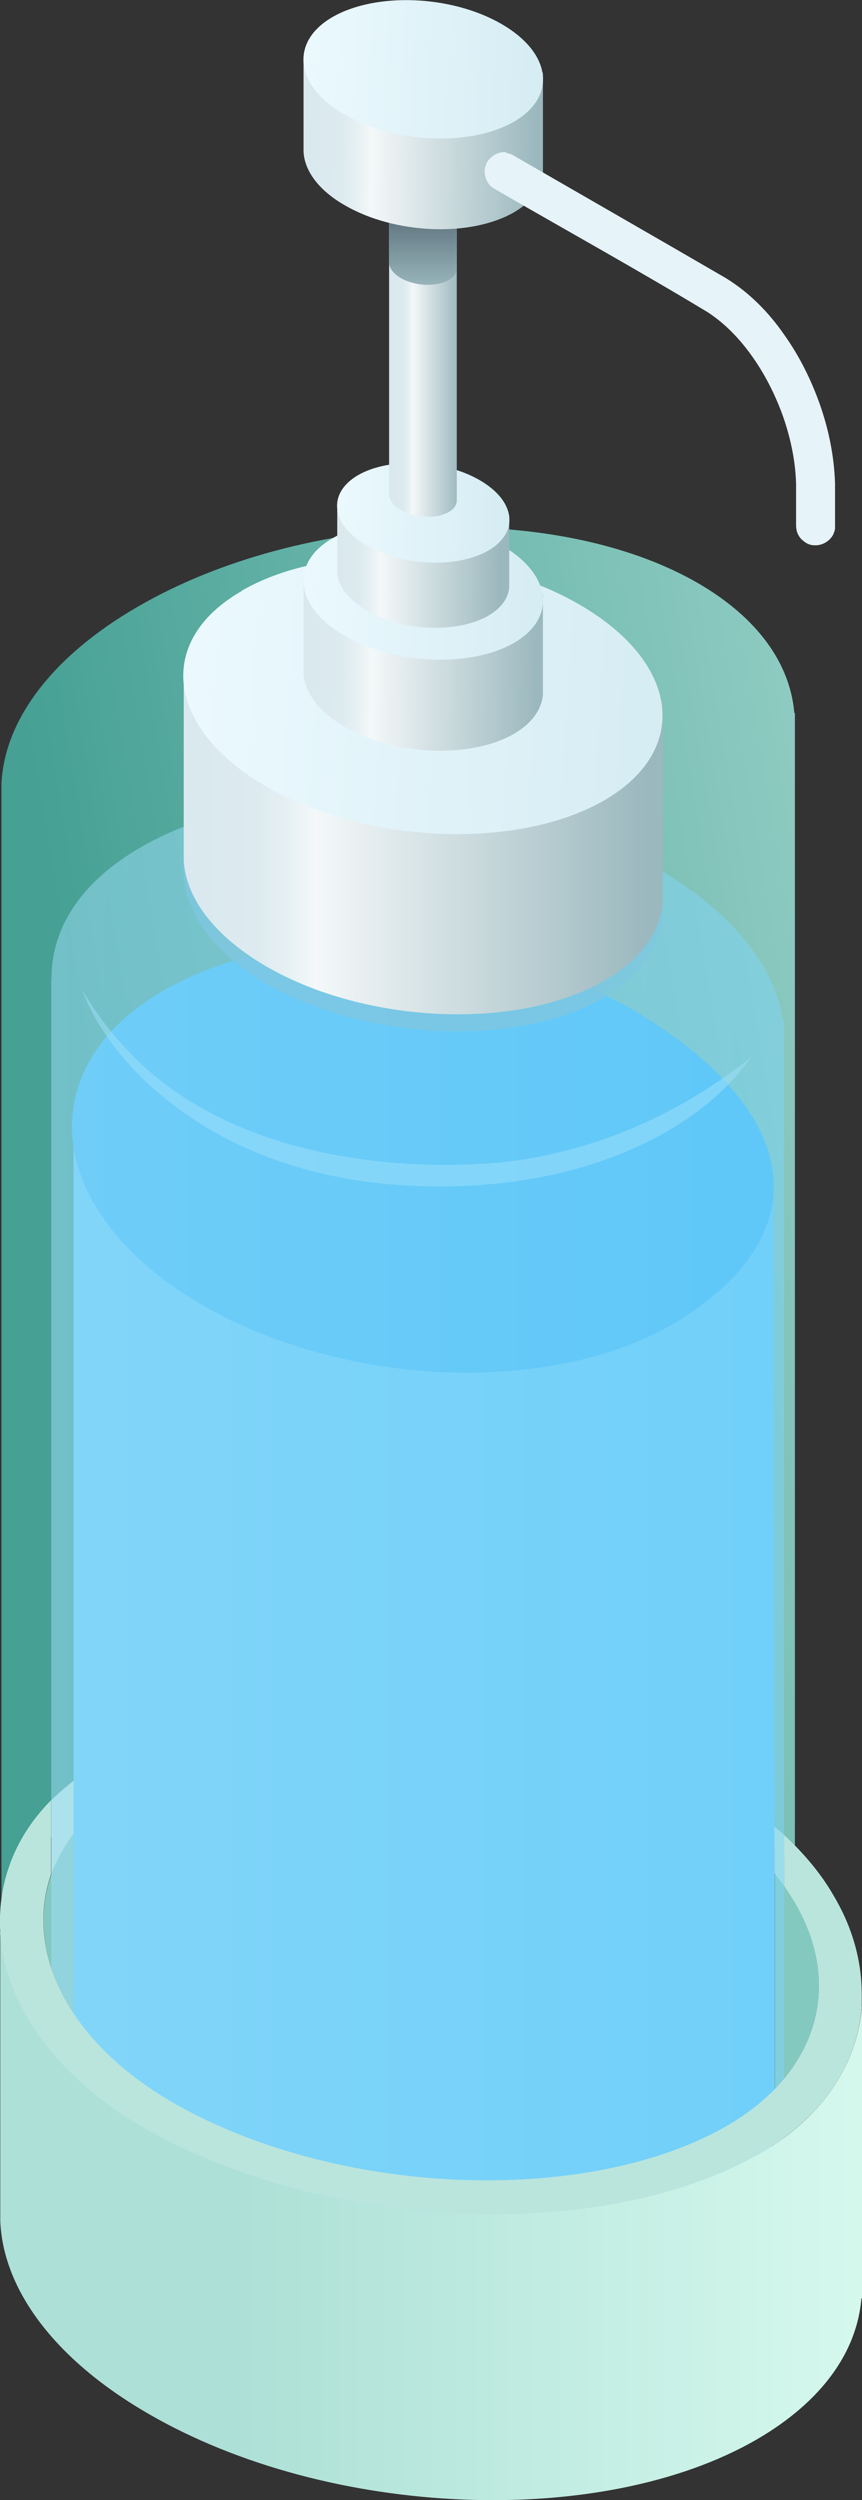
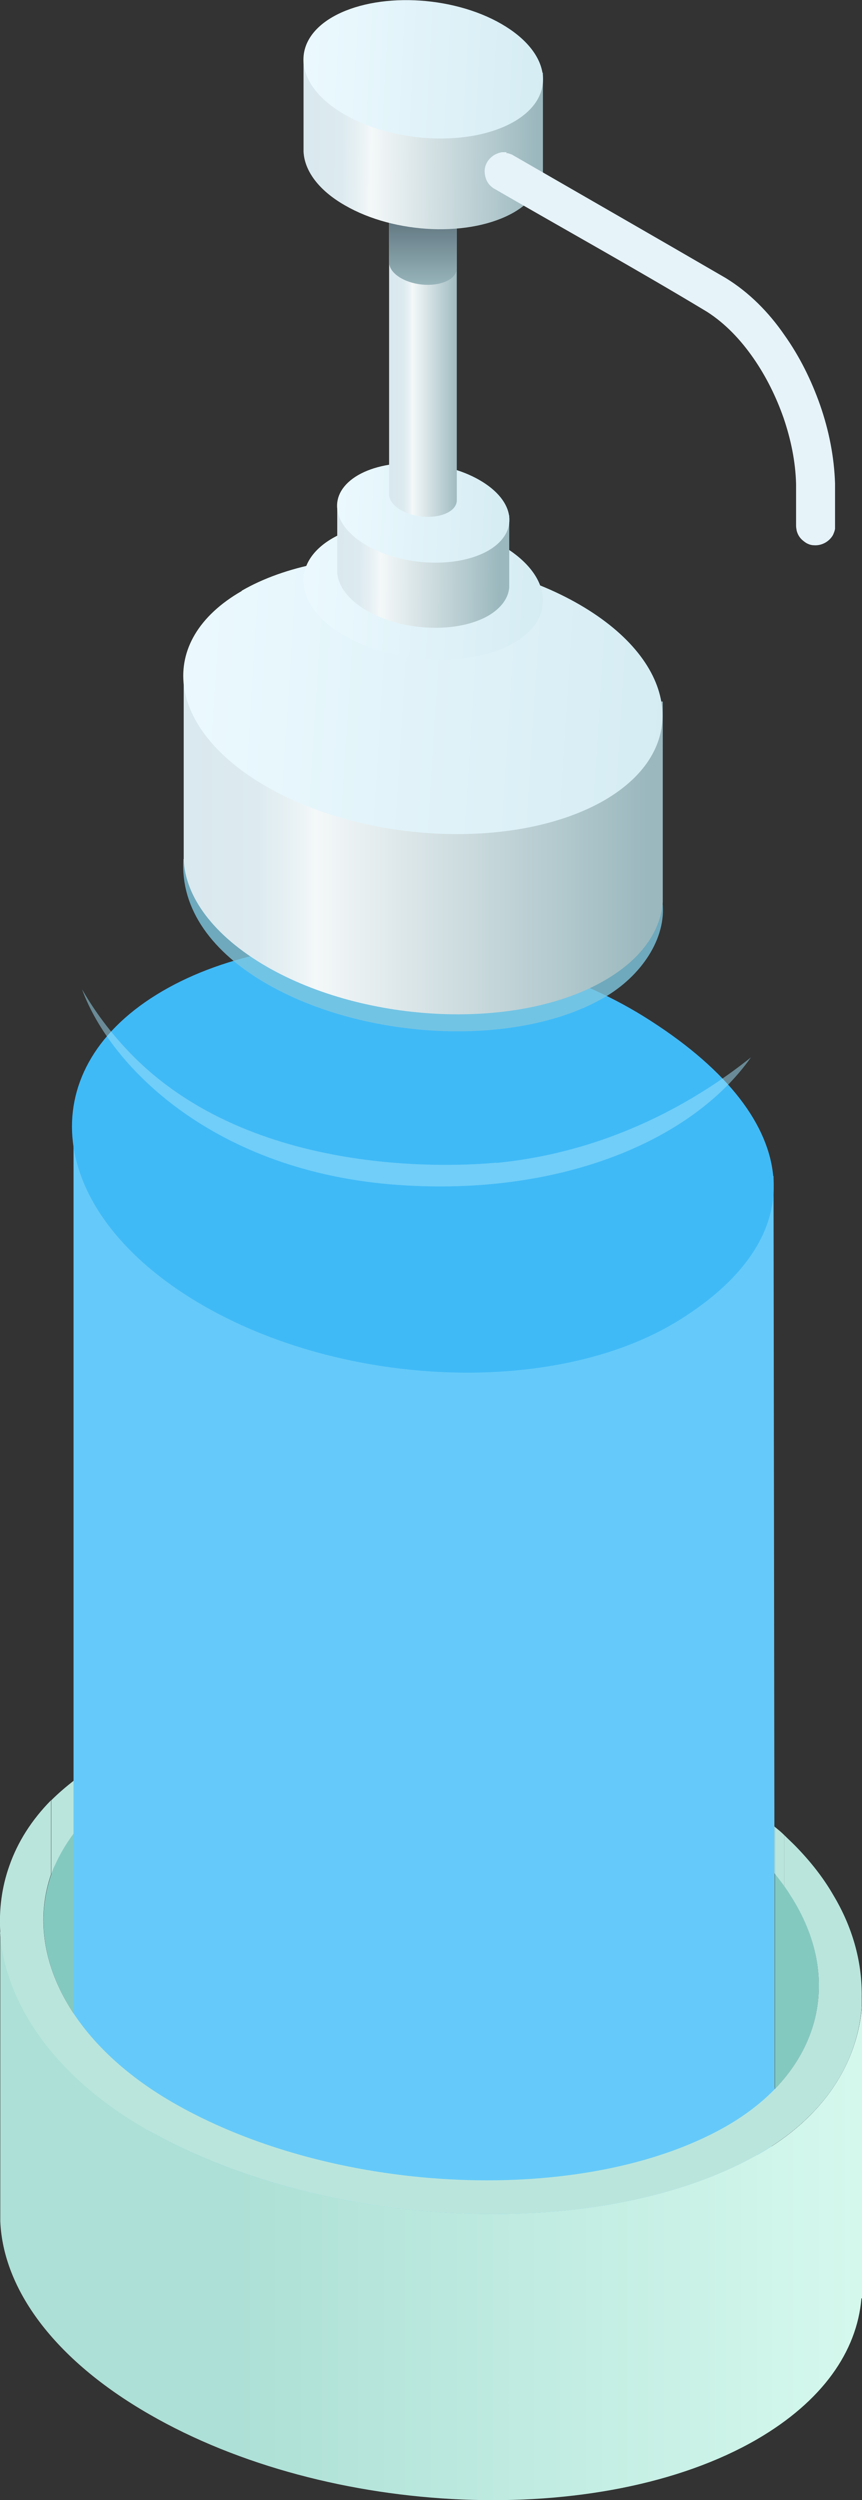
<svg xmlns="http://www.w3.org/2000/svg" xmlns:xlink="http://www.w3.org/1999/xlink" id="Calque_2" data-name="Calque 2" viewBox="0 0 29.42 85.24">
  <rect x="0" y="0" width="29.42" height="85.24" fill="#333333" stroke="none" />
  <defs>
    <style>
      .cls-1 {
        fill: url(#Dégradé_sans_nom_368);
      }

      .cls-1, .cls-2, .cls-3, .cls-4, .cls-5, .cls-6, .cls-7, .cls-8, .cls-9, .cls-10, .cls-11, .cls-12, .cls-13, .cls-14, .cls-15, .cls-16, .cls-17, .cls-18, .cls-19 {
        fill-rule: evenodd;
      }

      .cls-2, .cls-20 {
        fill: #bae5dd;
      }

      .cls-3 {
        fill: url(#Dégradé_sans_nom_381-4);
      }

      .cls-4 {
        fill: #7fc6e0;
        opacity: .8;
      }

      .cls-21 {
        fill: #a0e3fb;
      }

      .cls-21, .cls-13 {
        opacity: .5;
      }

      .cls-5 {
        fill: url(#Dégradé_sans_nom_379);
      }

      .cls-22 {
        fill: #e6f3f9;
      }

      .cls-6 {
        fill: #65caf9;
      }

      .cls-7 {
        fill: url(#Dégradé_sans_nom_380-3);
      }

      .cls-8, .cls-10 {
        fill: #40baf7;
      }

      .cls-9 {
        fill: url(#Dégradé_sans_nom_380);
      }

      .cls-10 {
        opacity: 0;
      }

      .cls-11 {
        fill: #84c9c0;
      }

      .cls-12 {
        fill: url(#Dégradé_sans_nom_381-2);
      }

      .cls-13 {
        fill: url(#Dégradé_sans_nom_371);
      }

      .cls-14 {
        fill: #69c2b7;
      }

      .cls-15 {
        fill: url(#Dégradé_sans_nom_380-4);
      }

      .cls-16 {
        fill: url(#Dégradé_sans_nom_381-3);
      }

      .cls-23 {
        fill: url(#Dégradé_sans_nom_47);
      }

      .cls-17 {
        fill: url(#Dégradé_sans_nom_381);
      }

      .cls-18 {
        fill: url(#Dégradé_sans_nom_380-2);
      }

      .cls-19 {
        fill: url(#Dégradé_sans_nom_380-5);
      }
    </style>
    <linearGradient id="Dégradé_sans_nom_368" data-name="Dégradé sans nom 368" x1="-31.92" y1="574.41" x2="-30.92" y2="574.41" gradientTransform="translate(-6409.7 -46671.15) rotate(-35.92) scale(47.25 72.42) skewX(-37.34)" gradientUnits="userSpaceOnUse">
      <stop offset="0" stop-color="#46a094" />
      <stop offset="1" stop-color="#bae5dd" />
    </linearGradient>
    <linearGradient id="Dégradé_sans_nom_371" data-name="Dégradé sans nom 371" x1="2.16" y1="52.97" x2="26.47" y2="52.97" gradientTransform="matrix(1, 0, 0, 1, 0, 0)" gradientUnits="userSpaceOnUse">
      <stop offset="0" stop-color="#9fe0fb" />
      <stop offset="1" stop-color="#7dd5fa" />
    </linearGradient>
    <linearGradient id="Dégradé_sans_nom_47" data-name="Dégradé sans nom 47" x1="8.08" y1="75.56" x2="31.92" y2="75.56" gradientTransform="matrix(1, 0, 0, 1, 0, 0)" gradientUnits="userSpaceOnUse">
      <stop offset="0" stop-color="#ade0d6" />
      <stop offset="1" stop-color="#dafbf0" />
    </linearGradient>
    <linearGradient id="Dégradé_sans_nom_380" data-name="Dégradé sans nom 380" x1="-33.84" y1="499.01" x2="-32.84" y2="499.01" gradientTransform="translate(-522.87 -1013.53) rotate(-179.99) scale(16.36 -2.09) skewX(.06)" gradientUnits="userSpaceOnUse">
      <stop offset="0" stop-color="#9bb8be" />
      <stop offset=".69" stop-color="#f4f8f9" />
      <stop offset=".74" stop-color="#e8f1f4" />
      <stop offset=".81" stop-color="#ddebf0" />
      <stop offset="1" stop-color="#d9e8ee" />
      <stop offset="1" stop-color="#d9e8ee" />
    </linearGradient>
    <linearGradient id="Dégradé_sans_nom_381" data-name="Dégradé sans nom 381" x1="-33.35" y1="566.36" x2="-32.35" y2="566.36" gradientTransform="translate(.36 -9273.67) rotate(-176.77) scale(16.39 -16.39)" gradientUnits="userSpaceOnUse">
      <stop offset="0" stop-color="#d5ecf3" />
      <stop offset="1" stop-color="#ebf9fe" />
    </linearGradient>
    <linearGradient id="Dégradé_sans_nom_380-2" data-name="Dégradé sans nom 380" x1="-34.75" y1="421.35" x2="-33.75" y2="421.35" gradientTransform="translate(-262.22 -417.25) rotate(-179.99) scale(8.18 -1.04) skewX(.06)" xlink:href="#Dégradé_sans_nom_380" />
    <linearGradient id="Dégradé_sans_nom_381-2" data-name="Dégradé sans nom 381" x1="-33.78" y1="556.42" x2="-32.78" y2="556.42" gradientTransform="translate(-.67 -4546.31) rotate(-176.77) scale(8.19 -8.19)" xlink:href="#Dégradé_sans_nom_381" />
    <linearGradient id="Dégradé_sans_nom_380-3" data-name="Dégradé sans nom 380" x1="-35.45" y1="360.8" x2="-34.45" y2="360.8" gradientTransform="translate(-189.13 -251.71) rotate(-179.99) scale(5.88 -.75) skewX(.06)" xlink:href="#Dégradé_sans_nom_380" />
    <linearGradient id="Dégradé_sans_nom_381-3" data-name="Dégradé sans nom 381" x1="-34.11" y1="548.67" x2="-33.11" y2="548.67" gradientTransform="translate(-.96 -3222.3) rotate(-176.77) scale(5.89 -5.89)" xlink:href="#Dégradé_sans_nom_381" />
    <linearGradient id="Dégradé_sans_nom_380-4" data-name="Dégradé sans nom 380" x1="-39.85" y1="506.34" x2="-38.85" y2="506.34" gradientTransform="translate(-75.17 -1156.78) rotate(-179.94) scale(2.31 -2.31)" xlink:href="#Dégradé_sans_nom_380" />
    <linearGradient id="Dégradé_sans_nom_379" data-name="Dégradé sans nom 379" x1="39.99" y1="569.02" x2="40.99" y2="569.02" gradientTransform="translate(1279.57 98.61) rotate(-90) scale(2.22 -2.22)" gradientUnits="userSpaceOnUse">
      <stop offset="0" stop-color="#9bb8be" />
      <stop offset="1" stop-color="#647a84" />
    </linearGradient>
    <linearGradient id="Dégradé_sans_nom_380-5" data-name="Dégradé sans nom 380" x1="-34.75" y1="421.35" x2="-33.75" y2="421.35" gradientTransform="translate(-262.22 -435.03) rotate(-179.99) scale(8.18 -1.04) skewX(.06)" xlink:href="#Dégradé_sans_nom_380" />
    <linearGradient id="Dégradé_sans_nom_381-4" data-name="Dégradé sans nom 381" x1="-33.78" y1="556.42" x2="-32.78" y2="556.42" gradientTransform="translate(-.67 -4564.08) rotate(-176.77) scale(8.19 -8.19)" xlink:href="#Dégradé_sans_nom_381" />
  </defs>
  <g id="chambre_patient">
    <g id="chambre">
      <g id="flacon_sha">
        <g id="support">
-           <path id="path12-0-7-9" class="cls-1" d="M27.13,63.56V24.31h-.02c-.14-1.66-1.22-3.23-3.29-4.43-4.89-2.82-13.46-2.47-19.11,.8C1.71,22.41,.14,24.61,.05,26.73h0v38.36c.53-.99,1.4-2.32,2.8-3.54,5.35-4.66,13.9-3.62,19.3-1.17,2.31,1.05,3.98,2.32,4.98,3.19Z" />
          <path id="path26-27-6" class="cls-14" d="M5.91,70.38c4.4-2.74,12.11-2.4,17.19,.77,5.08,3.16,5.64,7.95,1.23,10.69-4.4,2.74-12.11,2.39-17.19-.77-5.08-3.16-5.64-7.96-1.23-10.69Z" />
          <path class="cls-11" d="M26.45,71.22c-.44,.45-.97,.87-1.6,1.23-.5-.46-1.09-.9-1.75-1.31-5.09-3.16-12.79-3.5-17.19-.76-.36,.22-.68,.45-.97,.7-1.04-.74-1.85-1.56-2.42-2.42v-6.17c.52-.69,1.25-1.32,2.19-1.84,4.78-2.68,13.15-2.34,18.67,.75,1.3,.73,2.31,1.57,3.06,2.48v7.34Z" />
          <path class="cls-11" d="M26.45,71.22v-7.34c1.98,2.42,2.02,5.26,0,7.34Z" />
          <path class="cls-11" d="M2.52,62.49v6.17c-1.37-2.06-1.39-4.34,0-6.17Z" />
          <path class="cls-2" d="M26.45,62.29v1.6c-.75-.91-1.77-1.76-3.07-2.49-5.52-3.09-13.89-3.43-18.67-.75-.94,.52-1.67,1.15-2.19,1.84v-1.79c.32-.26,.68-.49,1.07-.71,5.32-2.99,14.62-2.62,20.76,.83,.79,.45,1.49,.94,2.1,1.47Z" />
          <path class="cls-2" d="M1.75,63.91c.04-.1,.07-.2,.12-.3,.17-.39,.39-.76,.66-1.12v-1.79c-.28,.22-.54,.44-.78,.68v2.53Z" />
          <path class="cls-2" d="M26.77,62.57c-.1-.1-.21-.19-.32-.28v1.6c.11,.14,.22,.28,.32,.42v-1.74Z" />
        </g>
        <g id="error-21">
          <path id="error-21-ko" class="cls-10" d="M26.43,63.83v-1.62l-.03-22.11h-.03c-.17-1.84-1.65-3.73-4.4-5.44-4.92-3.06-12.38-3.4-16.65-.74-2.2,1.37-3.11,3.27-2.81,5.21v31.33c.1,1.96,1.54,3.93,4.12,5.54,4.91,3.06,12.35,3.39,16.6,.75,1.72-1.07,2.98-2.46,3.18-3.95,.02-.07,.02-.13,.03-.2v-8.76Z" />
          <g id="error-21-ok">
            <path class="cls-6" d="M26.44,71.17v1.42c-.01,.07-.01,.13-.03,.2-.2,1.49-1.46,2.88-3.18,3.95-4.25,2.64-11.69,2.31-16.6-.75-2.58-1.61-4.02-3.58-4.12-5.54v-31.71l23.89,1.36,.03,22.11v8.96Z" />
            <path id="path26-27-6-2" data-name="path26-27-6" class="cls-8" d="M5.33,33.92c4.27-2.65,11.72-2.32,16.65,.74,5.4,3.36,5.93,7.41,1.2,10.35-4.26,2.65-11.72,2.32-16.65-.74-4.92-3.06-5.46-7.71-1.2-10.35Z" />
          </g>
          <g>
-             <path class="cls-13" d="M26.77,34.79h-.05c-.26-1.82-1.7-3.68-4.27-5.17-5.22-3.02-13.13-3.34-17.65-.73-2.05,1.18-3.04,2.77-3.04,4.43h-.01v37.05h0c.08,2.04,1.54,4.17,4.31,5.84,5.22,3.15,13.13,3.5,17.65,.77,1.91-1.16,2.91-2.67,3.04-4.28h.01V34.79h0Z" />
            <path class="cls-21" d="M16.93,39.65c4.25-.41,7.27-2.46,8.7-3.6-2.02,2.86-6.53,4.74-12.04,4.35-6.26-.44-9.83-4.03-10.79-6.67,.31,.54,.83,1.33,1.61,2.14,4.17,4.36,11.27,3.89,12.53,3.77Z" />
          </g>
        </g>
        <g id="support-2" data-name="support">
          <path class="cls-23" d="M25.84,73.47c-5.31,2.99-14.62,2.61-20.76-.83C1.9,70.85,.19,68.32,.01,65.88v9.86h0c.1,2.29,1.81,4.69,5.08,6.57,6.13,3.54,15.43,3.93,20.74,.86,2.24-1.3,3.42-3,3.57-4.81h.02v-9.99c-.14,1.97-1.31,3.83-3.57,5.1Z" />
          <path class="cls-20" d="M5.08,72.64c6.14,3.44,15.45,3.82,20.76,.83,2.26-1.27,3.44-3.12,3.57-5.1v-.49c.04,1.99-1.14,3.9-3.59,5.31-2.65,1.53-6.28,2.2-10.02,2.05-3.77-.15-7.65-1.13-10.72-2.91-3.04-1.76-4.79-4.34-5.08-6.49v.05c.17,2.43,1.89,4.96,5.07,6.75Z" />
          <path class="cls-20" d="M29.41,67.98c0-1.12-.31-2.27-.97-3.37-.34-.59-.78-1.15-1.31-1.69-.12-.12-.24-.23-.36-.35v1.74c.07,.1,.14,.2,.2,.3,1.82,2.81,1.12,6.02-2.25,7.92-4.78,2.68-13.15,2.34-18.67-.76-3.73-2.09-5.22-5.22-4.31-7.86v-2.53c-.67,.68-1.14,1.43-1.42,2.23-.26,.73-.36,1.5-.31,2.28,.17,2.43,1.89,4.96,5.07,6.75,6.14,3.44,15.45,3.82,20.76,.83,2.26-1.27,3.44-3.12,3.57-5.1v-.49s0,.06,0,.1Z" />
        </g>
        <g id="tete">
          <path id="path18-73-6" class="cls-4" d="M22.61,30.75c.15,1.25-.74,2.54-1.99,3.26-2.95,1.71-8.13,1.49-11.54-.48-1.81-1.05-2.93-2.51-2.82-4.24l16.35,1.46Z" />
          <path id="path22-1-2" class="cls-9" d="M22.62,23.92v6.84h0c-.08,1-.74,1.95-1.99,2.67-2.95,1.71-8.13,1.49-11.54-.48-1.81-1.05-2.77-2.38-2.82-3.65h0v-6.3l16.36,.92Z" />
          <path id="path24-29-0" class="cls-17" d="M8.25,20.14c2.96-1.71,8.13-1.5,11.54,.48s3.78,4.96,.83,6.67c-2.96,1.7-8.13,1.49-11.54-.48-3.41-1.97-3.79-4.96-.83-6.66h0Z" />
-           <path id="path30-9-5" class="cls-18" d="M18.53,20.26v3.42h0c-.04,.5-.37,.98-.99,1.34-1.48,.85-4.06,.75-5.77-.24-.91-.52-1.38-1.19-1.41-1.83h0v-3.15l8.18,.46Z" />
          <path id="path32-4-5" class="cls-12" d="M11.35,18.35c1.48-.85,4.06-.75,5.77,.24s1.89,2.48,.42,3.33c-1.48,.85-4.06,.74-5.77-.24-1.71-.98-1.89-2.48-.42-3.33h0Z" />
          <path id="path38-4-6" class="cls-7" d="M17.38,17.57v2.46h0c-.03,.36-.27,.7-.71,.96-1.06,.61-2.92,.54-4.15-.17-.65-.38-.99-.86-1.01-1.31h0v-2.27l5.88,.33Z" />
          <path id="path40-50-5" class="cls-16" d="M12.22,16.2c1.06-.61,2.92-.54,4.15,.17s1.36,1.78,.3,2.4c-1.06,.61-2.92,.54-4.15-.17-1.23-.71-1.36-1.78-.3-2.4h0Z" />
          <path id="path44-6-9" class="cls-15" d="M15.59,4.95v12.13h0c-.01,.14-.1,.28-.28,.38-.42,.24-1.15,.21-1.63-.07-.26-.15-.39-.34-.4-.52h0V4.82l2.31,.13Z" />
          <path id="path48-0-7" class="cls-5" d="M15.59,7.11v2.06h0c-.01,.14-.1,.28-.28,.38-.42,.24-1.15,.21-1.63-.07-.26-.15-.39-.34-.4-.52h0v-1.98l2.31,.13Z" />
          <path id="path54-0-2" class="cls-19" d="M18.53,2.48v3.42h0c-.04,.5-.37,.98-.99,1.34-1.48,.85-4.06,.75-5.77-.24-.91-.52-1.38-1.19-1.41-1.83h0V2.02l8.18,.46Z" />
          <path id="path56-6-5" class="cls-3" d="M11.35,.58c1.48-.85,4.06-.75,5.77,.24s1.89,2.48,.42,3.33c-1.48,.85-4.06,.74-5.77-.24-1.71-.98-1.89-2.48-.42-3.33h0Z" />
          <path id="path60-5-7" class="cls-22" d="M17.28,5.22c.06,0,.11,.02,.16,.04,.05,.01,.06,.03,.1,.05,2.41,1.39,4.82,2.77,7.23,4.17,.8,.49,1.47,1.17,2,1.94,.52,.73,.92,1.54,1.22,2.39,.3,.86,.48,1.76,.51,2.67,0,.48,0,.97,0,1.44,0,.05,0,.06,0,.11-.01,.07-.04,.14-.07,.21-.13,.23-.39,.37-.65,.35-.07,0-.15-.02-.21-.05-.07-.03-.13-.08-.19-.13-.1-.09-.16-.2-.19-.32-.01-.06-.02-.11-.02-.17,0-.47,0-.94,0-1.42-.02-.77-.18-1.53-.43-2.26-.25-.71-.59-1.4-1.02-2.02-.43-.62-.95-1.18-1.59-1.59-2.39-1.44-4.83-2.79-7.25-4.19-.04-.02-.05-.03-.09-.06-.06-.05-.11-.1-.15-.17-.04-.06-.06-.13-.08-.2-.01-.06-.02-.11-.02-.17,0-.23,.13-.43,.32-.55,.08-.05,.17-.08,.26-.1,.05,0,.06,0,.11,0,.02,0,.04,0,.06,0h0Z" />
        </g>
      </g>
    </g>
  </g>
</svg>